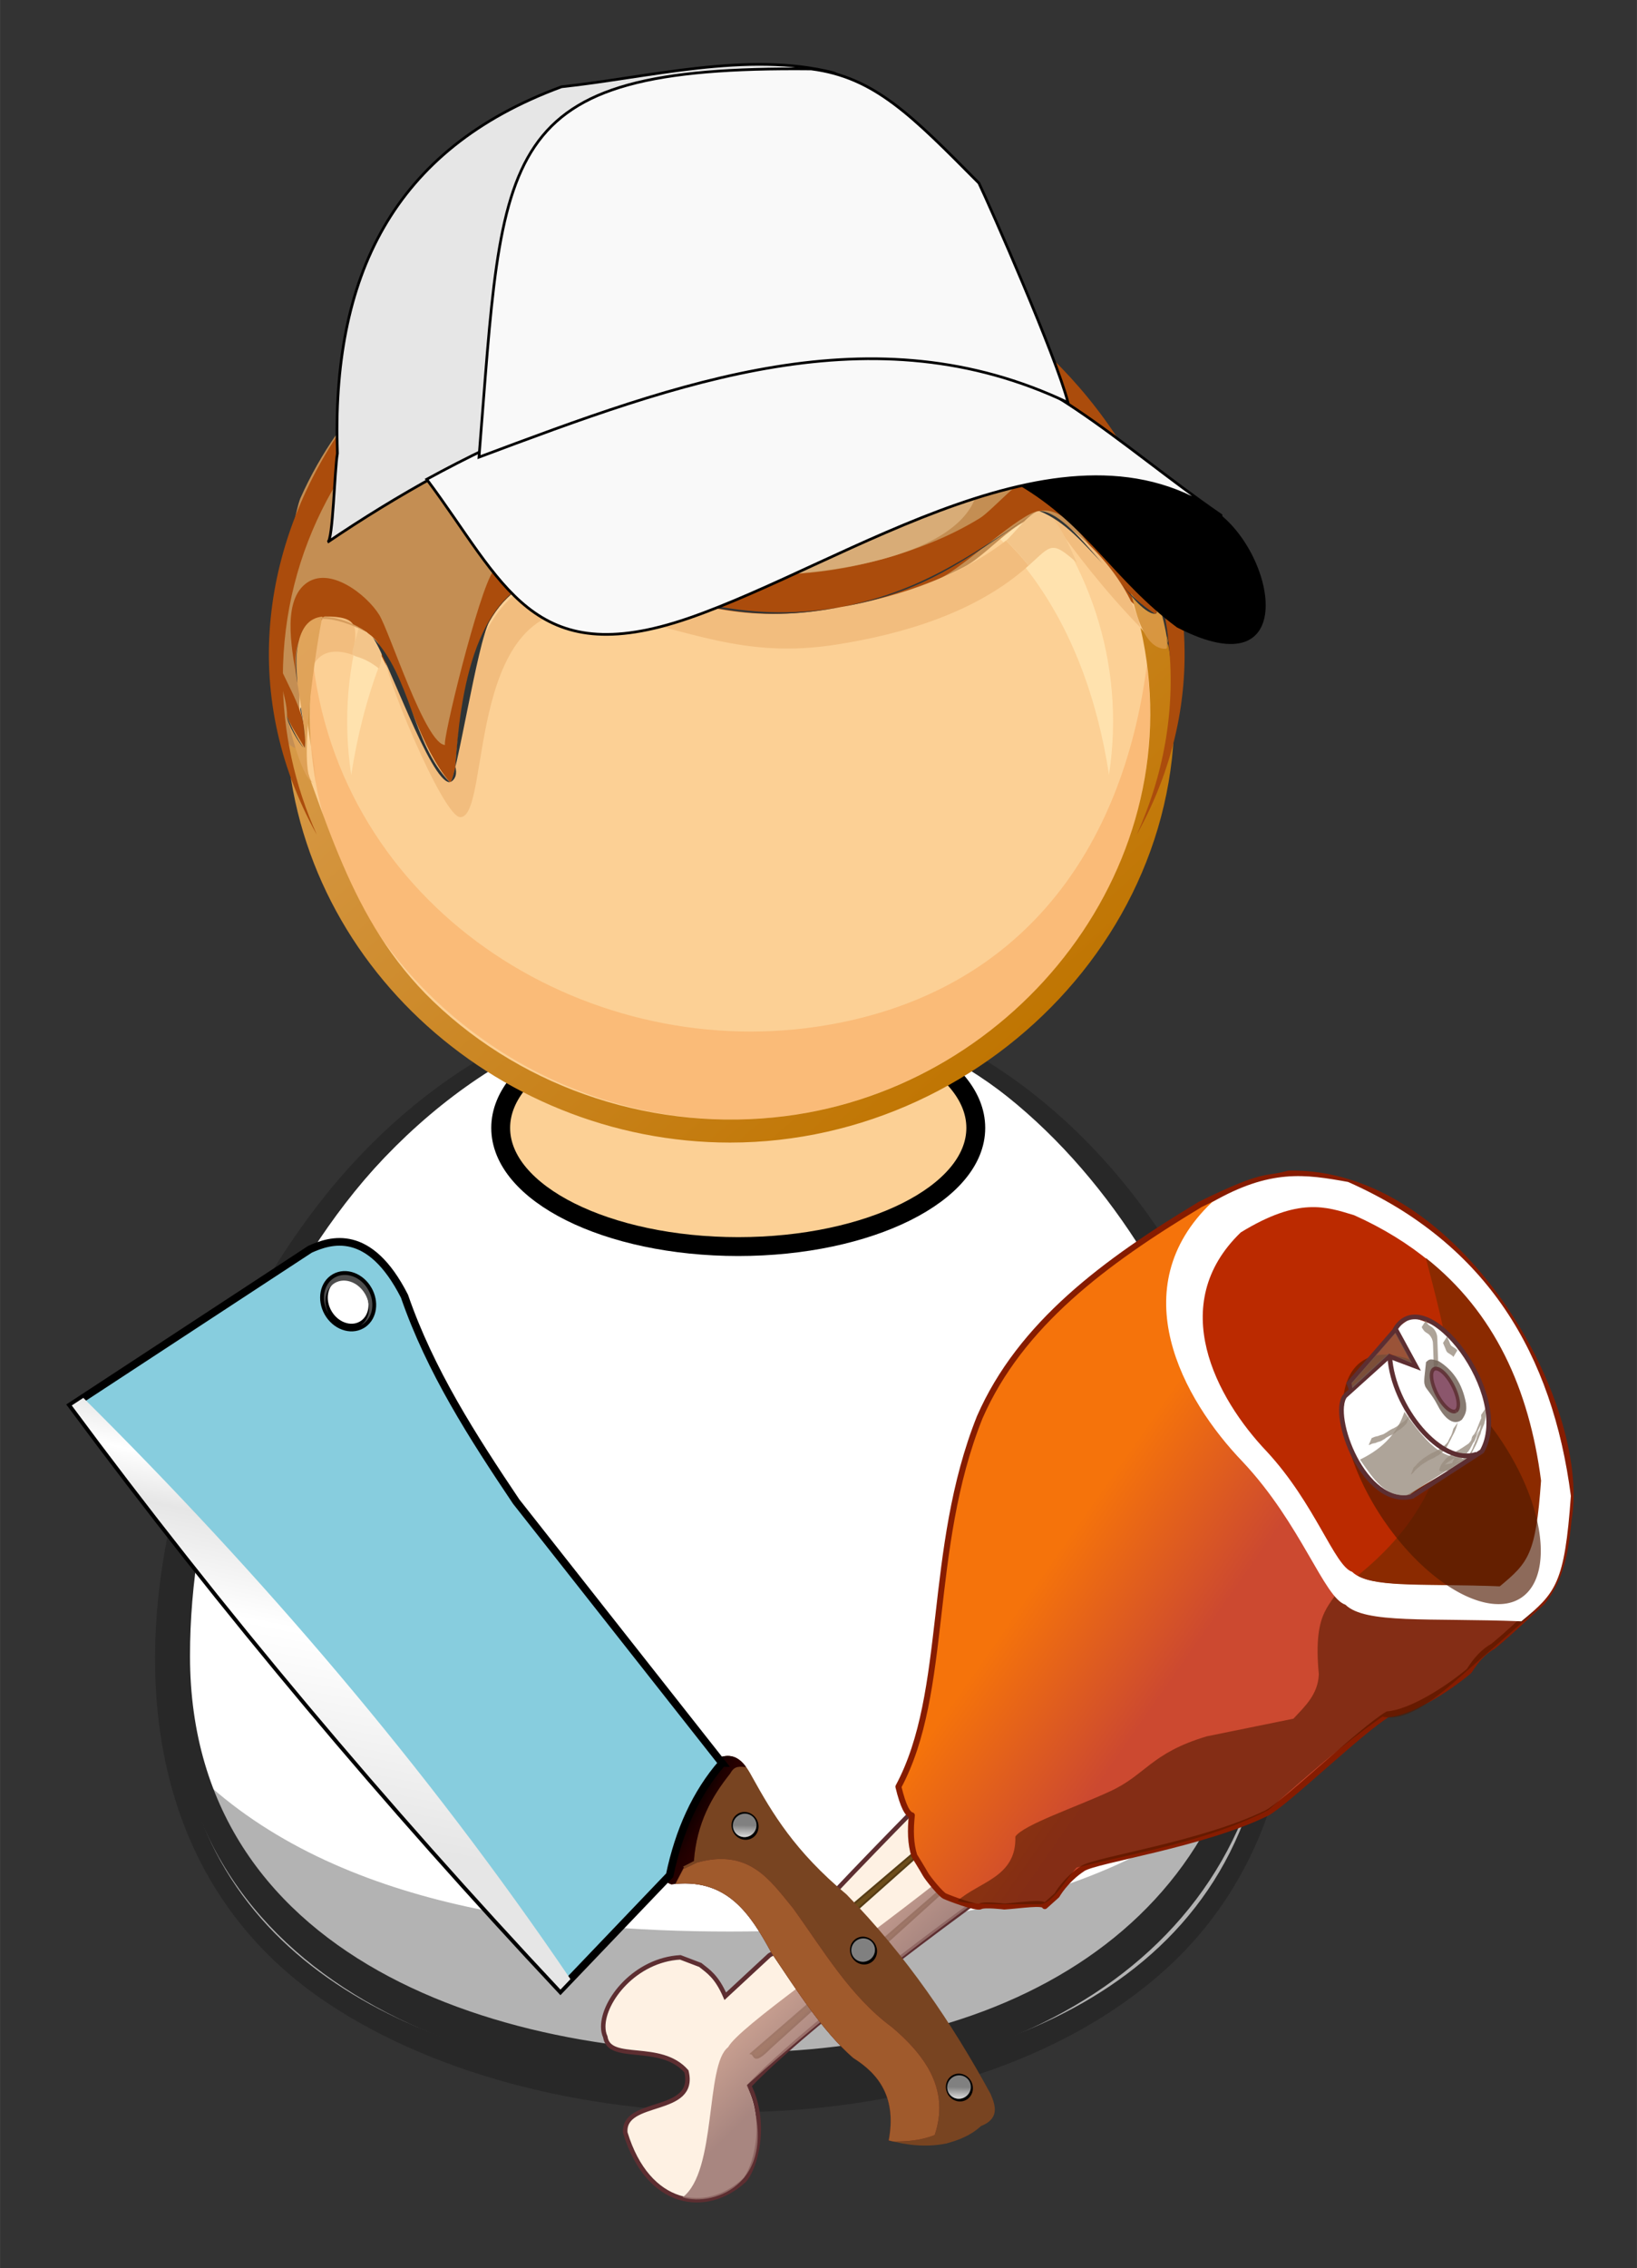
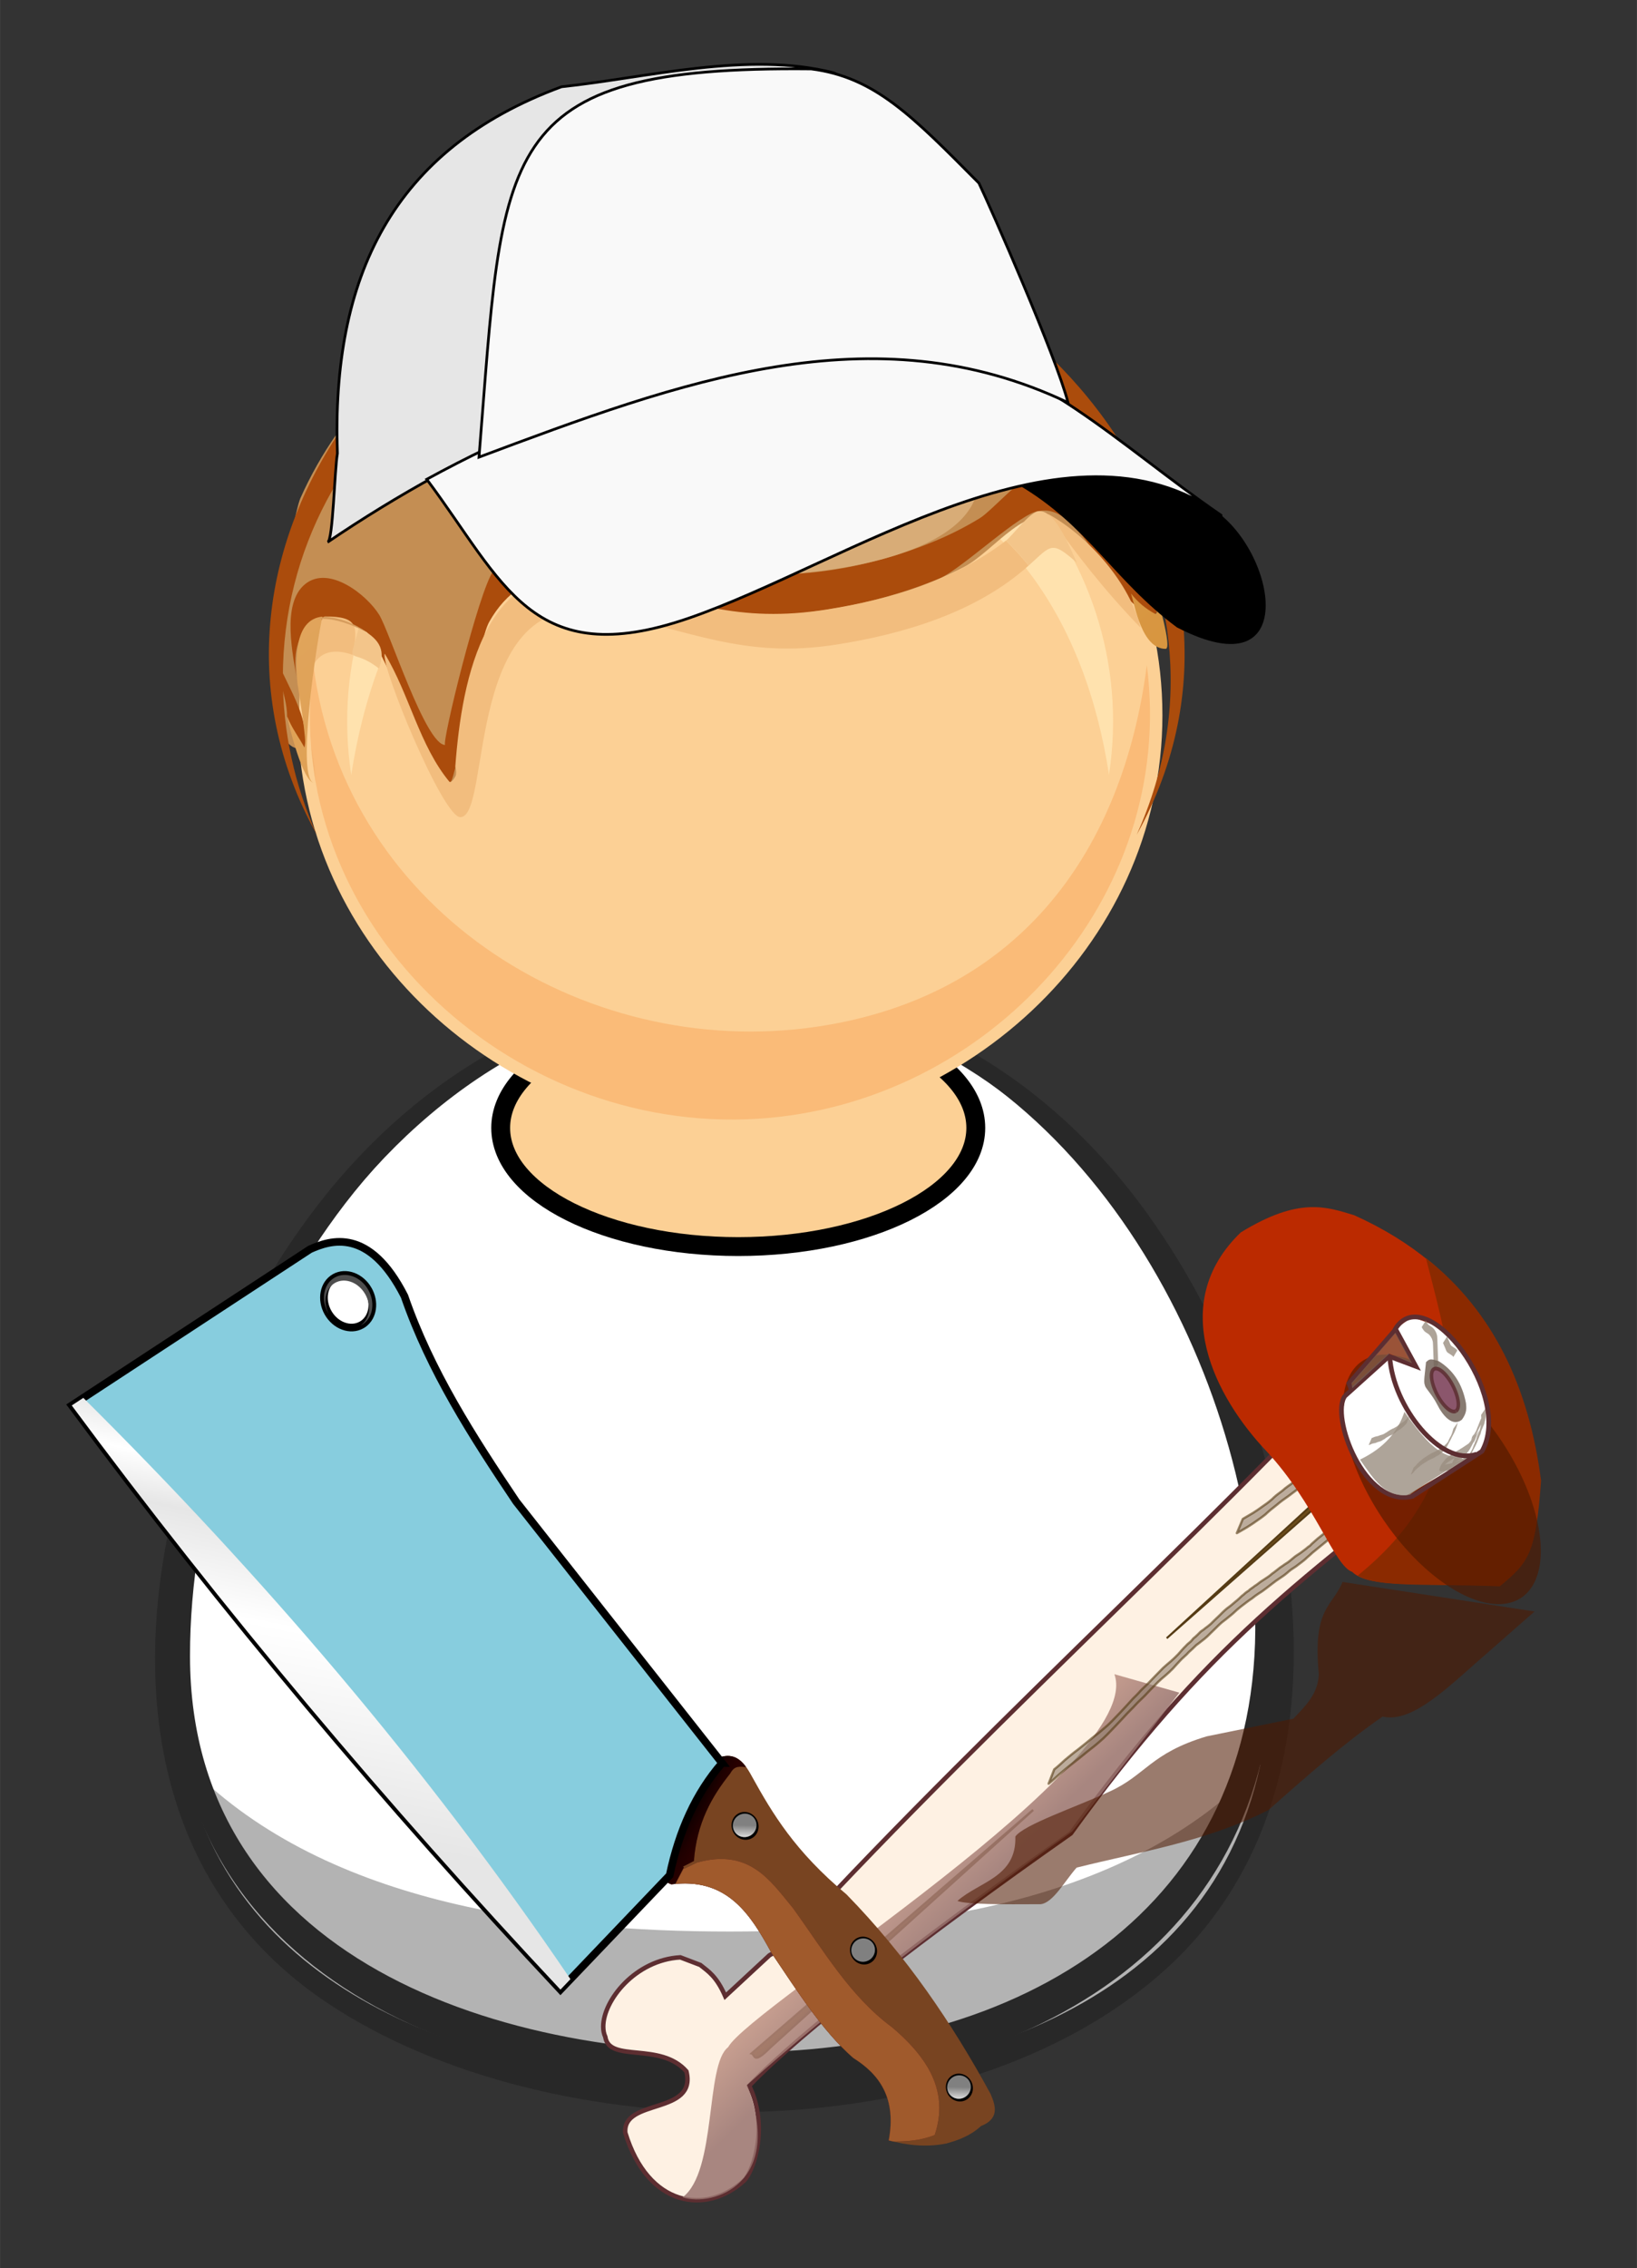
<svg xmlns="http://www.w3.org/2000/svg" xmlns:xlink="http://www.w3.org/1999/xlink" width="129.52mm" height="179.33mm" version="1.1" viewBox="0 0 458.92 635.43">
  <rect x="0" y="0" width="458.92" height="635.43" fill="#333333" stroke="none" />
  <defs>
    <linearGradient id="h" x1="-270.08" x2="-268.41" y1="460.09" y2="460.09" gradientTransform="matrix(201.1,227.43,227.43,-201.1,-50555,153920)" gradientUnits="userSpaceOnUse">
      <stop stop-color="#FFD8BF" offset="0" />
      <stop stop-color="#BF7400" offset=".539" />
      <stop offset="1" />
    </linearGradient>
    <linearGradient id="g" x1="-270.09" x2="-268.4" y1="460.1" y2="460.1" gradientTransform="matrix(201.1,227.43,227.43,-201.1,-50555,153920)" gradientUnits="userSpaceOnUse">
      <stop stop-color="#F3C192" offset="0" />
      <stop stop-color="#D49035" offset=".539" />
      <stop stop-color="#765735" offset="1" />
    </linearGradient>
    <linearGradient id="f" x1="1081.6" x2="1007.2" y1="334.89" y2="266.74" gradientUnits="userSpaceOnUse">
      <stop stop-color="#98726d" offset="0" />
      <stop stop-color="#d5a28c" offset="1" />
    </linearGradient>
    <linearGradient id="e" x1="386.71" x2="291.83" y1="604.5" y2="478.92" gradientTransform="translate(391.35,14.603)" gradientUnits="userSpaceOnUse">
      <stop stop-color="#cc4930" offset="0" />
      <stop stop-color="#f5730b" offset="1" />
    </linearGradient>
    <linearGradient id="a" x1="-767.81" x2="-774.72" y1="458.96" y2="454.55" gradientUnits="userSpaceOnUse" xlink:href="#c" />
    <linearGradient id="c">
      <stop stop-color="#fff" stop-opacity=".8" offset="0" />
      <stop stop-color="#fff" stop-opacity="0" offset="1" />
    </linearGradient>
    <radialGradient id="b" cx="-557.24" cy="684.09" r="23.182" gradientTransform="matrix(3.475 4.932 -.627 .442 1796.8 3114.7)" gradientUnits="userSpaceOnUse">
      <stop offset="0" />
      <stop stop-color="#2b0000" stop-opacity="0" offset="1" />
    </radialGradient>
    <linearGradient id="d" x1="-878.94" x2="-727.11" y1="821.12" y2="951.95" gradientTransform="translate(-292.86,194.29)" gradientUnits="userSpaceOnUse">
      <stop stop-color="#e6e6e6" offset="0" />
      <stop stop-color="#fff" offset=".125" />
      <stop stop-color="#e6e6e6" offset=".25" />
      <stop stop-color="#fff" offset=".5" />
      <stop stop-color="#e6e6e6" offset="1" />
    </linearGradient>
  </defs>
  <g transform="translate(-40.693 -44.841)">
    <g transform="matrix(4.293 0 0 4.293 -5085.6 -635.31)">
      <g transform="translate(282.3 181.83)">
        <path transform="matrix(.453 0 0 .453 999.38 -33.674)" d="m-8.75 263.17c0 45.938-44.044 62.126-83.516 61.114-43.836-1.126-82.184-23.902-76.4-72.264 4.978-41.648 37.762-89.402 84.358-86.64 47.516 2.814 75.558 54.864 75.558 97.79" fill="#fff" />
        <path transform="matrix(.453 0 0 .453 999.38 -33.674)" d="m-88.01 167.02c-45.336 0-75.902 47.8-79.278 88.666-3.9 47.282 37.326 66.856 78.942 66.856-37.754 0-78.34-16.924-76.442-60.542 1.818-41.78 34.532-74.728 76.748-74.728 40.208 0 71.12 29.5 74.434 69.33 3.802 45.754-33.596 65.94-74.678 65.94 40.186 0 79.44-18.68 77.662-64.026-1.636-41.788-30.726-91.496-77.388-91.496" fill="#fff" />
        <path transform="matrix(.453 0 0 .453 999.38 -33.674)" d="m-146.54 195.03c-25.348 31.744-39.262 89.712 0.402 116.18 32.26 21.52 91.224 21.96 120.86-4.856 31.268-28.296 18.122-82.32-4.734-111.62-31.412-40.256-84.782-39.366-116.53 0.296m-21.37 69.566c0-44.65 33.046-100.67 83.424-97.744 45.376 2.636 72.616 50.884 74.168 91.98 1.646 43.63-34.196 62.89-73.616 63.928-37.66 0.996-83.976-13.12-83.976-58.164" fill="#282828" />
        <path transform="matrix(.453 0 0 .453 999.38 -33.674)" d="m-88.138 300.92c-26.774 0-59.094-4.014-78.618-24.488 6.86 34.126 43.316 45.49 73.982 46.324 32.876 0.896 73.282-8.804 81.144-45.872-18.952 20.148-50.358 24.036-76.508 24.036" fill="#b3b3b3" />
        <path transform="matrix(.453 0 0 .453 999.38 -33.674)" d="m-88.01 166.15c42.562 0 70.616 43.026 75.084 81.346 5.168 44.314-25.76 68.4-67.51 70.664-37.476 2.026-85.5-11.688-85.5-56.956 0-41.454 28.508-91.786 73.924-94.936-45.49 3.078-74.742 52.352-76.416 93.964-1.908 47.352 43.712 64.216 84.108 63.176 41.912-1.078 77.856-22.838 74.376-68.742-3.116-41.06-32.382-88.516-78.066-88.516" fill="#282828" />
        <ellipse transform="matrix(.453 0 0 .453 999.38 -33.674)" cx="-86.902" cy="185.16" rx="34.245" ry="17.094" fill="#fcd095" stroke="#000" stroke-linejoin="round" stroke-width="2.719" />
        <path transform="matrix(.453 0 0 .453 999.38 -33.674)" d="m-25.752 125.71c0 33.638-29.408 59.89-62.32 59.89s-62.318-26.25-62.318-59.89c0-33.648 29.39-59.922 62.318-59.922 32.932 0 62.32 26.27 62.32 59.922" fill="#fcd095" />
        <path transform="matrix(.453 0 0 .453 999.38 -33.674)" d="m-129.87 103.22c14.21-16.636 38.996-20.75 59.366-15.128 22.334 6.164 33.676 24.218 37.052 46.194 4.964-32.678-22.32-61.014-54.622-61.014-32.338 0-59.57 28.358-54.618 61.042 1.686-10.952 5.542-22.544 12.822-31.094" fill="#ffe2ae" />
        <path transform="matrix(.453 0 0 .453 999.38 -33.674)" d="m-27.996 118.5c-3.458 26.606-18.06 46.952-45.858 51.806-34.02 5.946-69.704-15.82-74.292-51.798-5.012 36.918 28.054 67.59 64.05 65.334 33.266-2.084 60.426-31.592 56.1-65.342" fill="#fabb78" />
-         <path transform="matrix(.453 0 0 .453 999.38 -33.674)" d="m-148.22 118.65c-1.626 3.388-0.776 8.058-0.266 11.564-0.306-3.848-0.216-7.736 0.266-11.564m119.3-5.55c7.804 33.822-17.652 66.15-51.272 70.374-18.394 2.316-37.308-3.698-50.714-16.57-12.084-11.61-15.428-26.83-21.216-41.454 0 34.92 30.048 61.824 64.042 61.824 38.076 0 70.536-34.264 62.94-73.004 0.32 0.73 0.268 1.356-0.162 1.888-1.41-0.762-2.614-1.782-3.618-3.058m2.292-3.474c0.068 1.488 0.068 1.488 0 0m-0.062-1.038c0.068 1.116 0.068 1.116 0 0m-0.05-0.606c0.046 0.566 0.016 0.15 0 0" fill="url(#h)" />
        <path transform="matrix(.453 0 0 .453 999.38 -33.674)" d="m-43.73 74.462c10.638 10.816 16.534 20.25 17.158 36.274-0.032-0.948-12-11.242-13.824-12.728-4.482-3.656-9.65 4.152-14.026 6.388-11.062 5.658-27.876 9.972-40.064 5.94-6.514-2.152-14.074-6.518-21.13-4.374-4.084 1.244-6.696 4.808-8.314 8.576-1.644 3.822-1.882 19.154-4.364 20.774-0.944 0.61-8.952-17.556-10.018-19.174-12.982-19.656-12.666 14.688-11.12 14.298-8.346 2.078-1.826-33.21-0.592-35.98 5.862-13.162 16.54-23.318 29.45-29.494 23.352-11.172 57.814-9.986 76.844 9.5" fill="#c48e53" />
        <path transform="matrix(.453 0 0 .453 999.38 -33.674)" d="m-154.21 115.04c0.154 3.572 2.272 7.532 2.272 10.848-0.452-1.06 2.02 4.914 2.528 4.53 0.818-5.44-3.71-10.07-4.8-15.378m110.07-24.114c-1.442 0-6.354 5.422-7.848 6.348-4.37 2.704-9.23 4.59-14.172 5.96-13.096 3.63-23.504 2.21-36.462 0.072-7.518-1.236-14.05-5.742-19.562 1.586-2.124 2.822-7.554 25.106-6.964 25.106-2.822 0-8.008-16.32-9.512-18.746-1.778-2.876-7.21-7.182-10.642-4.454-3.548 2.816-1.744 10.4-1.18 14.07-1.502-7.986 3.398-11.248 10.038-7.104 2.602 2.492 9.646 21.89 12.038 21.594 0.822-0.19 3.94-20.18 5.622-23.146 2.332-4.126 6.072-6.768 10.886-6.768 8.244 0.282 15.376 6.136 23.528 6.136 10.35 0 20.958-1.566 30.542-5.604 3.196-1.348 11.852-9.676 14.346-9.676 6.532-1.27 10.82 14.808 16.682 14.808 0.918 0-0.604-8.762-0.708-9.346 0.826 1.526 0.838 2.854 0.042 3.986-6.206-2e-3 -9.708-14.822-16.674-14.822" fill="#ab4c0c" />
        <path transform="matrix(.453 0 0 .453 999.38 -33.674)" d="m-52.272 91.826c0 19.094-70.048 17.372-70.048 1.274 12.872 2.814 27.114 5.152 40.276 3.792 3.418-0.358 29.772-9.798 29.772-5.066" fill="#d8ac77" />
        <path transform="matrix(.453 0 0 .453 999.38 -33.674)" d="m-146.45 111.49c-1.056 0-1.672 6.406-1.77 7.156-0.18 0.382 0.07-0.178 0.07-0.144 1.164-2.256 3.548-2.25 5.66-1.482 0.77-4.136 0.83-5.53-3.96-5.53m98.144-10.932c-7.298 5.644-16.678 8.46-25.664 9.9-13.158 2.118-20.28-1.25-32.75-4.308-16.566-4.064-20.018 14.188-20.968 26.922 0.298 1.224 0.034 1.986-0.796 2.294-4.386-5.25-5.808-12.628-9.378-18.516-0.666 1.618 8.36 23.548 10.892 23.548 4.626 0 0.338-33.652 20.664-29.468 12.488 2.564 20.23 6.688 33.498 4.616 9.746-1.526 20.278-4.65 27.768-11.39-1.02-1.262-2.106-2.46-3.266-3.598m6.042-3.848c4.24 6.012 8.188 11.044 13.346 16.386-1.464-6.354-7.502-13.202-13.346-16.386" fill="#f2bd7e" />
        <path transform="matrix(.453 0 0 .453 999.38 -33.674)" d="m-141.59 113.1c-1.644 6.084-1.39 2.558 2.894 5.886 1.124-3.012-0.266-4.434-2.894-5.886m98.106-16.794c-1.316 0-3.846 3.506-4.816 4.256 1.16 1.138 2.246 2.336 3.262 3.6 3.294-2.96 3.26-3.678 6.966-0.402-0.85-1.724-2.936-7.454-5.412-7.454" fill="#f3c58a" />
        <path transform="matrix(.453 0 0 .453 999.38 -33.674)" d="m-148.48 130.21c0.216 1.724 0.43 3.448 0.648 5.17-0.08-1.736-0.298-3.46-0.648-5.17" fill="#f1b26f" />
        <path transform="matrix(.453 0 0 .453 999.38 -33.674)" d="m-146.84 111.51c-4.256 0.388-3.832 6.742-3.61 9.59-6e-3 -0.04 1.514 9.01 1.042 9.32-0.79-1.466-1.854-2.86-2.522-4.504 0.25 1.138 2.226 9.584 3.996 9.584-2.932 0 0.488-21.668 1.094-23.99m120.11-3.532c0.066 0.92 0.118 1.834 0.156 2.754 0.038 0.238-0.042 0.362-0.232 0.376-1.356-0.724-2.518-1.698-3.48-2.928 0.56 1.698 1.552 7.972 4.99 7.972 1.024 2e-3 -1.288-7.7-1.434-8.174" fill="url(#g)" />
        <path transform="matrix(.453 0 0 .453 999.38 -33.674)" d="m-128.21 135.24c-0.08 0.086-0.17 0.132-0.276 0.132 0.092-0.046 0.184-0.094 0.276-0.132m-21.39-4.882c0.05 0.028 0.098 0.054 0.148 0.08-0.05-0.026-0.098-0.052-0.148-0.08m-1.338-2.248c0.132 0.25 0.264 0.506 0.394 0.756-0.132-0.25-0.264-0.506-0.394-0.756m-0.382-0.782c0.214 0.432 0.214 0.432 0 0m-0.372-0.83c0.28 0.626 0.28 0.626 0 0m-0.244-0.598c0 0.026 0.392 0.992 0 0m5.486-14.406c-0.734 0.236-1.462 0.474-2.198 0.71 3.216-1.506 9.024 2.084 8.196 1.566-1.808-1.296-3.808-2.058-5.998-2.276m119.79-0.426c-0.05 0.012-0.1 0.032-0.148 0.046 0.048-0.014 0.098-0.034 0.148-0.046m0.022-1.64c0.014 0.264 0.014 0.264 0 0m-0.074-1.176c0.028 0.448 0.028 0.448 0 0m-84.82-2.802c3.348 0.236 6.584 0.972 9.706 2.216-3.118-1.112-6.368-2.124-9.706-2.216m-0.374 0c-0.478 0-0.478 0 0 0m77.388-1.744c0.844 0.902 1.694 1.802 2.54 2.704-0.846-0.902-1.69-1.802-2.54-2.704m6.306-5.392c0.724 3.084 1.208 6.202 1.454 9.36-0.146-1.83-0.752-7.526-1.454-9.36m-15.278-2.008c-0.626 0.178-0.626 0.178 0 0" fill="#d69c5d" />
-         <path transform="matrix(.453 0 0 .453 999.38 -33.674)" d="m-149.41 130.42c-0.056 0.02-0.056 0.02 0 0m-2.528-4.53c0 1.044 1.806 3.972 2.338 4.464-0.962-1.388-1.744-2.872-2.338-4.464m1.91-0.968c0-1.988 0.832 5.34 0.618 5.498 0.04-1.854-0.168-3.69-0.618-5.498m10.404-10.464c2.084 2.696 8.33 20.91 11.138 20.91-5.462-5.612-5.558-15.182-11.138-20.91m-0.826-0.692m-8.196-1.564c-2.266 1.808-2.232 6.446-1.806 8.9-0.204-2.58-0.576-6.98 1.806-8.9m122.07-1.468c-0.112 0.434-0.112 0.434 0 0m-5.402-4.328c0.928 1.144 3.552 4.704 5.17 4.704-1.99-1.258-3.714-2.828-5.17-4.704m-80.288-0.96c-4.67 0.11-8.268 2.774-10.528 6.768-1.682 2.964-4.798 22.956-5.622 23.146 0.75-0.394 0.99-1.158 0.724-2.288 0.67-9.504 2.522-27.324 15.426-27.626m0.36 0c0.762-8e-3 1.522 0.046 2.278 0.15-0.76-0.052-1.518-0.104-2.278-0.15m67.946-9.012c-8.74 5.828-14.868 10.874-25.732 13.22-14.874 3.216-23.592-0.486-37.614-3.644 12.528 2.83 19.952 6.578 33.204 4.466 12.708-2.018 20.014-7.294 30.142-14.042m0.472-0.132c-2e-3 0-2e-3 0 0 0 3.788 1.506 6.506 4.876 9.298 7.75-1.796-1.848-6.116-7.75-9.298-7.75" fill="#2e3436" />
        <path transform="matrix(.453 0 0 .453 999.38 -33.674)" d="m-152.55 120.31c0-37.412 36.838-62.55 72.022-58.496 38.386 4.426 68.058 43.518 51.064 81.124 23.134-41.612-15.688-88.47-59.258-88.47-43.574 0-81.984 47.004-58.922 88.476-3.208-7.098-4.906-14.838-4.906-22.634" fill="#ab4c0c" />
      </g>
      <g transform="translate(119.57 22.143)">
        <g transform="matrix(.176 0 0 .176 1093.2 125.69)">
          <path d="m330.64 292.84c-23.4-17.33-32.99-37.76-58.77-52.82 38.87-7.44 46.12-5.46 70.52 8.04 24.54 13.58 35.86 69.33-11.75 44.78z" fill-rule="evenodd" />
          <path d="m289.68 209.96c-74.13-35.59-161.21-13.02-233.61 26.48-14.134 7.72-27.711 16.08-40.522 24.77 1.934-0.46 2.528-26.93 3.584-32.84-2.2-65.33 20.302-112.81 83.168-135.97 32.04-3.4 69.18-13.299 100.94-5.188 22.4 10.487 27.45 16.708 52.34 41.748 4.34 9.11 33.14 80.9 34.1 81z" fill="#e6e6e6" fill-rule="evenodd" stroke="#000" />
          <path d="m346.98 251.25c-37.38-25.68-70.49-59.09-109.56-62.06-57.43-3.93-125.3 15.95-185.14 48.74 28.558 38.17 38.991 71.52 97.15 51.51 58.97-20.3 140.59-79.42 197.55-38.19z" fill="#f9f9f9" fill-rule="evenodd" stroke="#000" />
          <path d="m290.23 209.5c-72.33-34.44-144.03-7.7-218.56 20.22 9.23-114.09 4.789-145.16 123.29-143.93 23.54 3.032 37.32 17.28 62.2 42.32 4.35 9.12 28.51 63.9 33.07 81.39z" fill="#f9f9f9" fill-rule="evenodd" stroke="#000" />
          <g transform="matrix(.014 .395 .395 -.014 98.9 348.36)">
            <g transform="translate(400)">
              <path d="m773.09 6.188c-24.513 0.796-61.511 32.202-62.438 74.625l7.812 18.5c6.429 7.464 11.234 14.911 30.156 22.375l-36.969 42.844c-4.821 8.693-6.869 24.78-7.812 43.812-3.562-18.333-7.125-24.499-10.688-19.469-200.74 198.71-405.87 447.23-546.02 576-4.862 1.826-11.935 10.277-15.108 13.716-15.573 16.877-1.873 47 30.594 67.281s71.396 23.033 86.969 6.156c0.931-1.009 1.776-2.057 2.5-3.156l0.062 0.031c124.46-176.36 186.06-265.69 355.33-397.59 92.63-142.41 177.51-260.19 225.86-310.16 37.72 16.79 78.77 2.03 88.58-7.77 31.55-37.023 21.5-91.313-48.66-110-32.47-1.62-14.15 67.997-55.5 59.37-28.84-23.526-10.4-72.172-35.03-74.969-2.85-1.192-6.123-1.707-9.625-1.594z" fill="#fef1e3" stroke="#5d2e31" stroke-width="4.2" />
              <path d="m135.32 775.89c15.328 4.467 28.776 13.734 38.941 23.364l-11.682-28.232c86.902 8.892 104.26 63.032 87.617 81.775" fill="none" stroke="#000" stroke-linecap="round" stroke-linejoin="round" stroke-width="4.4" />
              <path d="m160.63 769.08 34.073-42.835c73.539-10.292 105.96 49.93 100.27 59.385" fill="none" stroke="#000" stroke-linecap="round" stroke-linejoin="round" stroke-width="3.2" />
            </g>
            <path d="m538.33 801.67c2.088 1.389 4.216 2.703 6.39 3.953 0.288 0.131 0.584 0.244 0.864 0.392 1.127 0.598 0.444 0.375 1.525 0.874 0.819 0.379 1.522 0.519 2.314 0.991 1.723 1.083 3.651 1.729 5.464 2.615 1.238 0.86 2.413 1.877 3.797 2.492 1.38 0.596 2.708 1.109 4.212 1.324 1.702 8e-3 3.29 0.603 4.955 0.876 1.724 0.135 3.527 0.488 5.226 0.076 0.801-0.163 1.506-0.318 2.222-0.71l-11.404 8.915c-0.799 0.173-1.599 0.357-2.415 0.431-1.835 0.016-3.677-0.094-5.484-0.43-1.647-0.346-3.277-0.725-4.958-0.879-1.562-0.363-3.01-0.99-4.462-1.663-1.288-0.75-2.465-1.673-3.736-2.452-1.878-0.808-3.678-1.736-5.496-2.669-1.63-0.687-3.217-1.419-4.73-2.347-2.156-1.33-4.297-2.68-6.462-3.993l12.178-7.798z" fill="#918070" opacity=".613" stroke="#563c15" stroke-linecap="round" stroke-linejoin="round" stroke-width="2.2" />
            <path d="m619.86 848.16c2.665-0.523 5.178-1.5 7.844-2.021 1.819-0.572 3.555-1.372 5.239-2.262 3.349-1.363-1.748 0.681 1.712-0.605 0.294-0.109 1.134-0.538 0.862-0.381-3.858 2.228-7.747 4.401-11.623 6.597-0.259 0.147 0.513-0.301 0.771-0.449 4.388-2.506 8.778-5.009 13.167-7.513 1.624-1.052 3.538-1.541 5.202-2.487 4.86-2.24 1.47-0.706-10.909 6.318-0.226 0.128 0.438-0.278 0.657-0.416 0.623-0.392 1.177-0.842 1.765-1.285 1.498-0.956 2.973-1.95 4.464-2.917 1.481-0.859 2.835-1.896 4.212-2.905 1.303-0.648 2.297-1.576 3.265-2.628 1.029-0.912 2.115-1.761 3.092-2.73 0.988-0.919 1.997-1.831 2.906-2.83 0.766-1.175 1.702-2.223 2.407-3.436 0.858-1.172 1.313-2.566 1.853-3.901 0.657-1.355 1.105-2.791 1.678-4.179 0.475-1.446 1.036-2.867 1.473-4.325 0.246-0.997 0.647-1.937 1.158-2.824l13.23-5.89c-0.476 0.823-1.037 1.548-1.34 2.466-0.327 1.562-1.017 2.958-1.378 4.506-0.181 0.446-0.439 0.861-0.602 1.314-0.339 0.947-0.426 1.992-1.111 2.798-0.438 1.457-1.075 2.857-1.687 4.241-0.872 1.088-1.406 2.424-2.411 3.428-0.661 1.31-1.814 2.098-2.754 3.186-1.106 0.822-2.006 1.895-3.082 2.755-0.738 0.449-0.928 0.839-1.446 1.498-0.537 0.684-0.467 0.403-1.159 0.873-0.209 0.142-0.393 0.318-0.589 0.478-1.575 0.723-2.686 2.112-4.27 2.839-1.462 1.013-3.006 1.878-4.4 2.977-0.772 0.348-1.137 0.754-1.782 1.265-4.345 3.437-9.528 5.888-14.534 8.337-1.78 0.734-3.492 1.609-5.192 2.511 3.867-2.239 7.731-4.482 11.601-6.716 0.259-0.15-0.51 0.313-0.77 0.462-4.4 2.511-8.784 5.053-13.211 7.517-0.788 0.439-1.771 0.547-2.529 1.064-1.757 0.767-3.47 1.633-5.388 1.95-2.636 0.637-5.212 1.506-7.85 2.142l11.457-8.821z" fill="#918070" opacity=".613" stroke="#563c15" stroke-linecap="round" stroke-linejoin="round" stroke-width="2.2" />
            <path transform="matrix(1.196 .49 -.49 1.196 983.49 -219.9)" d="m53.543 859.62a28.232 13.629 0 0 1-28.091 13.629 28.232 13.629 0 0 1-28.371-13.493 28.232 13.629 0 0 1 27.808-13.764 28.232 13.629 0 0 1 28.649 13.356" fill="#b78d77" />
            <path transform="matrix(.925 .379 -.379 .925 895.2 15.581)" d="m53.543 859.62a28.232 13.629 0 0 1-28.091 13.629 28.232 13.629 0 0 1-28.371-13.493 28.232 13.629 0 0 1 27.808-13.764 28.232 13.629 0 0 1 28.649 13.356" fill="#fef1e3" stroke="#000" stroke-linecap="round" stroke-linejoin="round" stroke-width="3.2" />
            <path d="m1197.7 162.7-213.51 254 218.91-272.14c1.144 3.569 11.334 0.446-5.45 18.133z" fill="#6d4d1a" stroke="#563c15" stroke-width="2.125" />
            <path d="m1335.7 74.961c-23.239 33.268-123.44 25.437-139.21 47.702-37.353 22.103-252.5 401.54-336.84 374.8l19.47 60.358 126.56-105.14c81.601-123.66 158.19-231.3 226.83-313.47 93.026 31.923 113.66-35.351 103.19-64.252z" fill="url(#f)" opacity=".844" />
-             <path d="m1072.5 237.56-181.03 228.76 195.83-236.93c-5.355-4.361-10.378-3.201-14.79 8.168z" fill="#6d4d1a" stroke="#563c15" stroke-width="1.86" />
            <path d="m638.12 769.45 189.55-221.72-194.71 237.8c-1.861-5.103 3.841-11.363 5.162-16.088z" fill="#6d4d1a" stroke="#563c15" stroke-width="1.86" />
            <path d="m634.4 803.19c2.937-0.949 5.897-1.836 8.806-2.871 2.002-0.712 4.194-1.175 6.03-2.272 1.433-0.609 2.683-1.409 4.22-1.752 4.044-2.241 11.493-6.373-11.218 6.396-0.2 0.113 0.376-0.265 0.562-0.4 0.572-0.413 1.164-0.776 1.73-1.198 29.739-17.124 5.815-3.341 1.228-0.727-0.222 0.127 0.437-0.268 0.645-0.417 0.783-0.563 1.469-1.231 2.151-1.908 1.108-1.3 2.408-2.455 3.288-3.929 0.48-1.446 1.091-2.812 1.804-4.154 0.093-0.22 0.186-0.441 0.278-0.661l13.104-6.146c-0.071 0.263-0.142 0.526-0.213 0.789-0.553 1.424-1.589 2.609-1.811 4.167-0.626 1.755-1.849 3.03-3.152 4.329-5.903 7.578-30.633 17.236-3.834 3.374-0.798 0.48-0.423 0.201-1.123 0.839-0.192 0.13-0.429 0.182-0.627 0.303-4.651 2.848-8.973 6.648-14.256 8.201-1.39 0.572-2.697 1.328-4.088 1.906-2.006 0.73-4.001 1.477-6.053 2.073-2.958 0.94-5.917 1.895-8.81 3.02l11.339-8.962z" fill="#918070" opacity=".613" stroke="#563c15" stroke-linecap="round" stroke-linejoin="round" stroke-width="2.2" />
            <path d="m660.5 734.67c-0.999 2.694-2.077 5.369-3.257 7.991-0.809 1.849-1.856 3.565-2.922 5.272-0.826 1.446-1.905 2.715-2.894 4.047-0.838 1.32-1.918 2.457-2.738 3.785-0.952 1.281-1.502 2.792-2.279 4.176-0.998 1.746-2.19 3.403-3.527 4.907-1.191 1.017-2.102 2.298-3.159 3.441-0.815 1.144-1.612 2.298-2.448 3.429-0.969 0.995-1.605 2.24-2.474 3.315-0.863 1.113-1.807 2.175-2.837 3.138-1.268 0.679-1.935 1.869-2.657 3.053-0.266 0.546-1.724 1.713-0.58 1.907 1.589 0.235 3.201 0.227 4.803 0.235 1.78 0.017 3.607 0.177 5.165-0.811-3.953 2.245-7.891 4.514-11.858 6.734-0.181 0.101 0.353-0.225 0.495-0.376 0.753-0.797 1.113-1.933 1.492-2.932 0.561-1.558 1.553-2.89 2.326-4.339 0.649-1.399 1.65-2.604 2.593-3.816 0.849-1.16 1.789-2.264 2.829-3.256 1.083-1.136 2.28-2.122 3.559-3.03 1.058-0.981 2.371-1.598 3.498-2.487 1.272-0.944 2.627-1.767 3.842-2.785 1.153-0.849 2.057-1.974 3.253-2.762 0.972-0.942 2.12-1.735 2.996-2.774 1.009-1.006 1.769-2.195 2.605-3.335 1.021-1.188 1.895-2.472 2.785-3.755 0.541-0.803 1.13-1.553 1.617-2.392 0 0 13.273-5.794 13.273-5.794-0.606 0.758-0.86 1.724-1.643 2.352-0.802 1.388-1.733 2.663-2.718 3.918-0.979 1.067-1.592 2.341-2.558 3.411-1.252 1.23 0.298-0.366-0.88 1.11-0.593 0.743-1.659 0.925-2.022 1.898-1.189 1.033 0.139-0.034-1.171 0.763-0.817 0.497-1.371 1.387-2.095 1.996-1.296 0.912-2.431 2.03-3.816 2.824-1.196 0.782-2.237 1.767-3.548 2.379-1.11 1.118-2.639 1.704-3.577 3-1.085 0.908-2.013 1.898-2.951 2.946-0.81 1.281-1.805 2.398-2.724 3.586-0.609 1.551-1.635 2.825-2.332 4.316-0.409 0.811-0.585 1.657-0.955 2.484-2.48 5.534-4.516 4.43-13.691 9.07-1.81 0.402-3.636 0.384-5.485 0.33-1.781-0.04-3.656-2e-3 -5.285-0.819-1.426-1.161-1.675-2.542-0.546-4.059 0.991-1.07 1.327-2.57 2.474-3.498 1.287-0.591 1.999-1.756 3.024-2.682 0.785-1.17 1.751-2.198 2.412-3.458 1.045-0.907 1.83-2.151 2.484-3.357 0.937-1.287 2.099-2.416 3.12-3.637 1.553-1.179 2.566-2.899 3.689-4.472 0.762-1.431 1.519-2.848 2.196-4.324 0.979-1.201 1.652-2.64 2.779-3.744 0.832-1.444 1.97-2.638 2.936-3.983 0.951-1.759 2.2-3.332 3.024-5.164 1.185-2.551 2.316-5.128 3.293-7.768l13.061-6.204z" fill="#918070" opacity=".613" stroke="#563c15" stroke-linecap="round" stroke-linejoin="round" stroke-width="2.2" />
            <path d="m731.46 617.04c-1.688 3.455-3.608 6.792-5.439 10.173-1.775 3.161-3.708 6.238-5.711 9.26-1.697 2.647-3.378 5.296-5.291 7.793-3.157 3.596-6.04 7.391-8.809 11.292-2.772 3.456-5.19 7.14-7.594 10.852-2.236 3.108-4.315 6.326-6.561 9.427-1.84 2.451-3.773 4.829-5.672 7.234-1.414 2.047-3.197 3.787-4.802 5.674-1.503 1.857-3.327 3.394-5.133 4.94-1.557 1.401-3.219 2.68-4.771 4.086-1.546 1.309-3.17 2.532-4.595 3.974-1.474 1.411-2.946 2.837-4.506 4.154-1.589 1.264-3.203 2.458-4.572 3.966-1.313 1.417-2.767 2.69-4.244 3.93-0.719 0.77-1.622 1.302-2.465 1.917l-13.49 5.255c0.898-0.508 1.717-1.122 2.581-1.681 1.334-1.39 2.99-2.421 4.287-3.861 2.17-2.168-0.926 0.98 1.295-1.476 0.718-0.794 1.556-1.34 2.402-1.97 0.286-0.213 0.546-0.458 0.819-0.687 1.592-1.271 3.059-2.662 4.566-4.027 0.517-0.51 0.94-1.113 1.472-1.607 0.944-0.878 2.113-1.565 3.043-2.474 1.671-1.277 3.17-2.783 4.83-4.08 1.77-1.553 3.623-2.999 5.257-4.698 1.478-2.009 3.362-3.639 4.826-5.66 1.828-2.469 3.883-4.771 5.721-7.235 2.33-3.047 4.363-6.297 6.65-9.376 2.479-3.704 4.735-7.542 7.659-10.935 1.914-2.691 3.722-5.494 5.859-8.018 0.484-0.572 1.025-1.094 1.51-1.665 0.444-0.522 0.85-1.075 1.274-1.612 1.969-2.44 3.683-5.042 5.335-7.705 2.068-2.962 3.933-6.064 5.812-9.147 1.792-3.309 3.606-6.599 5.367-9.922l13.088-6.088z" fill="#918070" opacity=".613" stroke="#563c15" stroke-linecap="round" stroke-linejoin="round" stroke-width="2.2" />
            <path d="m960.09 432.13c-2.615 3.589-5.534 6.931-8.403 10.314-3.223 4.101-6.492 8.174-9.511 12.429-3.45 4.884-7.093 9.627-10.71 14.387-2.923 3.969-5.733 7.999-8.884 11.794-4.126 5.36-8.974 10.078-13.648 14.946-4.171 4.185-8.265 8.445-12.495 12.57-2.386 2.394-4.535 5-6.987 7.329-2.507 2.368-4.696 5.04-7.027 7.577-2.223 2.543-4.741 4.796-7.035 7.27-2.228 2.413-4.523 4.763-6.774 7.156-2.183 2.365-4.149 4.915-6.127 7.451-1.982 2.466-4.038 4.877-6.224 7.164-2.577 2.564-5.287 5-7.776 7.651-1.881 1.888-3.436 4.059-5.249 6.006-1.656 1.466-2.981 3.224-4.415 4.895-1.167 1.406-2.453 2.705-3.656 4.077-1.104 1.683-2.274 3.319-3.482 4.93-1.426 2.038-2.866 4.064-4.529 5.917-1.869 1.94-3.619 3.987-5.439 5.972-2.324 2.635-4.816 5.104-6.995 7.865-1.942 2.775-3.912 5.514-6.009 8.173-1.6 2.247-3.453 4.291-5.239 6.387-1.226 1.66-2.579 3.228-3.73 4.942-1.083 1.622-2.26 3.169-3.366 4.777-1.127 1.546-2.112 3.174-3.111 4.802-1.672 2.14-3.15 4.42-4.575 6.729-1.409 2.622-3.092 5.073-4.83 7.484-1.364 2.006-2.798 3.96-4.228 5.919-1.422 1.833-2.612 3.827-3.854 5.783-1.089 1.838-2.276 3.612-3.428 5.411-1.147 1.677-2.456 3.232-3.705 4.832-1.521 1.965-2.644 4.184-4.001 6.257-1.446 2.048-2.843 4.125-4.323 6.149-1.079 1.63-2.319 3.09-3.617 4.544-1.367 1.81-2.898 3.487-4.352 5.226-2.902 3.746-5.751 7.532-8.596 11.321-2.663 3.457-5.265 6.959-7.935 10.41-1.474 1.827-3.056 3.555-4.694 5.232-1.288 1.084-2.431 2.32-3.648 3.478-1.373 1.567-2.799 3.087-4.18 4.648-1.291 1.562-2.661 3.057-3.964 4.608-1.582 1.92-3.139 3.86-4.651 5.836-1.361 1.371-2.275 3.093-3.601 4.485-1.118 0.916-1.877 2.168-2.955 3.115-1.556 1.287-2.905 2.777-4.222 4.303-1.645 1.846-3.047 3.89-4.586 5.822-1.261 1.414-2.394 2.933-3.539 4.439-0.882 1.143-1.926 2.141-2.873 3.225-0.927 1.236-1.701 2.576-2.574 3.848l-0.333 0.532-13.32 5.727c0.136-0.147 0.273-0.294 0.409-0.441 0.799-1.313 1.642-2.617 2.553-3.853 0.688-1.363 1.923-2.197 2.813-3.415 1.361-1.344 2.281-3.057 3.583-4.464 1.738-1.774 3.009-3.945 4.598-5.848 1.368-1.437 2.481-3.191 4.099-4.358 1.396-1.468-0.436 0.373 1.05-0.86 0.764-0.634 0.953-1.777 1.954-2.185 0.723-0.805 0.332-0.431 1.175-1.123 0.962-0.997 1.355-2.459 2.515-3.305 1.626-1.859 2.963-3.969 4.659-5.773 1.139-1.702 2.656-3.102 3.957-4.679 1.27-1.643 2.8-3.058 4.086-4.691 1.069-1.319 2.405-2.427 3.626-3.601 1.825-1.495 3.27-3.37 4.904-5.064 2.741-3.459 5.428-6.955 8.106-10.462 2.856-3.704 5.597-7.498 8.375-11.262 1.36-1.788 2.907-3.424 4.287-5.186 0.787-1.136 1.867-1.828 2.586-2.896 0.181-0.268 0.287-0.58 0.458-0.854 0.179-0.285 0.394-0.545 0.59-0.817 1.652-1.886 2.91-4.065 4.402-6.066 1.445-2.02 2.526-4.238 3.944-6.272 1.132-1.691 2.55-3.164 3.71-4.83 1.314-1.625 2.399-3.58 3.442-5.393 1.409-1.853 2.373-4.021 3.877-5.798 1.359-2.022 2.967-3.877 4.198-5.984 1.895-2.26 3.512-4.772 4.968-7.334 1.299-2.37 2.796-4.646 4.404-6.812 0.637-0.741 0.96-1.482 1.442-2.32 0.75-1.302 0.287-0.317 1.148-1.554 0.205-0.294 0.367-0.616 0.55-0.924 0.594-0.814 1.093-1.679 1.667-2.503 0.358-0.515 0.888-0.895 1.245-1.41 0.184-0.266 0.276-0.585 0.414-0.878 1.26-1.548-0.2 0.317 1.033-1.516 0.83-1.235 2.027-2.2 2.721-3.542 1.786-2.106 3.716-4.095 5.297-6.363 2.142-2.645 4.221-5.312 6.081-8.167 2.083-2.835 4.506-5.351 6.886-7.929 1.743-2.062 3.629-3.994 5.399-6.034 1.778-1.679 3.115-3.689 4.582-5.63 0.993-1.775 2.557-3.177 3.436-5.035 1.025-1.532 2.412-2.761 3.642-4.126 2.551-3.233-1.325 1.623 1.403-1.604 0.975-1.154 1.688-2.539 3-3.381 0.551-0.593 1.185-1.109 1.713-1.722 1.215-1.409 2.171-3.073 3.613-4.293 2.397-2.762 5.171-5.165 7.783-7.71 2.2-2.236 4.234-4.611 6.249-7.016 2.017-2.532 3.945-5.132 6.079-7.569 2.26-2.383 4.513-4.771 6.788-7.135 2.27-2.529 4.783-4.795 7.065-7.309 2.399-2.474 4.522-5.188 6.941-7.645 2.534-2.286 4.782-4.823 7.085-7.34 4.34-4.121 8.533-8.386 12.764-12.618 4.604-4.835 9.474-9.443 13.513-14.782 3.151-3.791 6.077-7.722 8.912-11.752 3.706-4.707 7.298-9.509 10.824-14.354 2.91-4.316 6.17-8.369 9.327-12.504 2.824-3.309 5.738-6.548 8.24-10.112l13.242-5.743z" fill="#918070" opacity=".613" stroke="#563c15" stroke-linecap="round" stroke-linejoin="round" stroke-width="2.2" />
-             <path d="m422.51 592.87c49.925-90.07 105.89-171.94 191.78-213.2 122.78-54.214 256.36-37.643 343.65-88.59 19.175 3.894 26.206 7.788 27.258 11.682 13.832-2.029 26.726-2.18 37.967 0.974 0 0 13.629 7.788 17.523 9.735 3.894 1.947 19.47 13.629 21.417 17.523 1.947 3.894 12.656 29.206 10.709 33.1-1.947 3.894 0.974 22.391 0.974 22.391-0.428 14.913-3.33 37.247 0.974 37.967l-9.735 11.682s-14.122 8.476-24.338 25.311c-7.604 12.531-18.497 112.91-45.755 174.26-8.485 17.896-75.069 91.944-88.59 116.82-1.108 21.734-20.677 55.694-37.967 77.881-9.844 6.598-17.732 14.174-22.391 23.364-5.376 6.999-11.862 15.108-22.391 27.258l-17.523 20.444c-22.013 18.981-48.826 23.562-75.934 27.258-108.06 22.44-331.45-91.62-334-251.15 5.75-22.81-2.833-19.823 26.285-84.696z" fill="url(#e)" stroke="#861c00" stroke-linecap="round" stroke-linejoin="round" stroke-width="5.6" />
            <path d="m780.76 714.56 34.073 179.13 47.702-58.411c26.779-32.39 52.5-62.963 45.755-87.617 23.164-36.269 52.57-72.365 83.722-110.01 27.437-58.76 34.729-120.88 47.702-182.05 12.304-11.682 32.401-23.364 33.1-35.047-1.044-35.897-2.249-70.019-5.841-77.881-17.352 20.939-20.219 56.364-58.411 56.464-10.793 7.978-25.844 58.546-38.941 89.564-14.168 34.84-34.791 39.94-48.676 93.458l-13.629 81.775c-11.409 11.398-21.969 23.927-40.888 25.311-62.999-3.719-62.491 14.976-85.67 25.311z" fill="#4f1a00" opacity=".572" />
-             <path d="m420.56 604.55c77.177-87.053 183.22-34.412 244.35 20.444 60.43 52.894 130.06 71.716 137.27 91.511 18.814 17.833 14.967 77.344 21.417 164.52-25.525 33.324-33.867 41.779-115.85 50.623-132.79-12.542-239-69.391-301.79-198.6-8.721-40.149-14.944-72.455 14.603-128.5z" fill="#fff" />
            <path d="m449.7 630.68c65.104-72.527 154.56-28.67 206.13 17.032 50.976 44.068 109.71 59.749 115.79 76.24 15.87 14.857 12.626 64.438 18.067 137.07-21.532 27.764-28.569 34.808-97.725 42.175-112.02-10.45-201.61-57.82-254.58-165.46-9-26.15-19.17-51.44 12.32-107.06z" fill="#bb2a00" />
            <path d="m775.34 729.01c-37.097 48.898-89.269 93.615-184.91 93.615-28.251 0-85.507-13.673-110.62-19.115 53.193 62.614 126.22 92.603 212.56 100.66 69.156-7.368 76.187-14.424 97.719-42.188-5.021-67.023-2.677-114.37-14.75-132.97z" fill="#8b2a00" />
            <path transform="matrix(.751 .422 -.354 .895 719.01 -340.72)" d="m617.21 1068.9a154.79 70.093 0 0 1-154.02 70.092 154.79 70.093 0 0 1-155.55-69.394 154.79 70.093 0 0 1 152.47-70.784 154.79 70.093 0 0 1 157.07 68.688" fill="#4f1a00" opacity=".647" />
            <g transform="translate(292.31,-27.771)">
              <path d="m315.42 751.07-35.047 42.348 10.709 25.798-38.941-17.523-9.735 14.603 10.709 26.772 24.338 18.984 31.153 16.55 36.994 6.328 24.338-6.815 40.401-74.474c2.939-20.535-45.906-66.726-94.918-52.57z" fill="#fff" />
              <g transform="translate(117.31,23.851)">
                <path d="m217.48 786.71c1.101-0.717 2.055-1.615 2.926-2.593 0.778-0.885 1.53-1.791 2.286-2.694 0.513-0.632 0.887-1.351 1.299-2.046 0.288-0.658 0.668-1.258 1.058-1.857 0.337-0.622 0.735-1.213 1.212-1.737 0.538-0.482 0.849-1.072 1.182-1.698 0.292-0.778 0.791-1.442 1.163-2.18 0.388-0.907 0.66-1.853 1.136-2.721 0.36-0.656 0.683-1.333 1.057-1.982 0.38-0.601 0.761-1.201 1.139-1.805 0.479-0.541 0.72-1.226 1.038-1.863 0.364-0.603 0.754-1.2 1.029-1.85 0.205-0.758 0.483-1.49 0.637-2.261 0.142-0.773 0.419-1.506 0.722-2.227 0.307-0.813 0.339-1.69 0.509-2.535 0.157-0.855 0.418-1.695 0.782-2.485 0.249-0.479 0.363-1.004 0.495-1.523l6.528-3.1c-0.172 0.536-0.223 1.098-0.437 1.622-0.355 0.752-0.727 1.512-0.867 2.341-0.189 0.874-0.258 1.753-0.447 2.627-0.235 0.716-0.599 1.37-0.788 2.105-0.11 0.819-0.366 1.574-0.582 2.36-0.193 0.742-0.575 1.355-0.948 2.014-0.483 0.572-0.592 1.314-1.01 1.925-0.501 0.501-0.697 1.189-1.189 1.695-0.346 0.67-0.74 1.31-1.063 1.99-0.483 0.86-0.929 1.713-1.171 2.683-0.18 0.417-0.336 0.855-0.597 1.23-0.166 0.239-0.295 0.308-0.416 0.573-0.055 0.121-0.081 0.253-0.122 0.379-0.051 0.113-0.103 0.226-0.154 0.339-0.061 0.097-0.135 0.187-0.183 0.292-0.209 0.457-0.295 0.942-0.776 1.217-0.407 0.551-0.927 1.004-1.271 1.607-0.289 0.669-0.84 1.164-1.055 1.87-0.386 0.748-0.818 1.458-1.272 2.167-0.717 0.945-1.531 1.813-2.29 2.726-0.851 1.017-1.759 1.966-2.822 2.761l-6.733 2.635z" fill="#9a8d80" opacity=".799" />
                <path d="m150.39 820.7c1.505 0.491 2.943 1.153 4.427 1.702 0.962 0.406 2.008 0.629 2.964 1.039 0.709 0.269 1.339 0.742 1.869 1.28 0.473 0.652 0.907 1.327 1.372 1.984 0.442 0.683 0.97 1.306 1.431 1.977 0.419 0.503 0.902 0.969 1.487 1.272l-6.075 3.928c-0.622-0.421-1.181-0.936-1.635-1.537-0.47-0.665-1.012-1.279-1.443-1.972-0.426-0.626-0.842-1.255-1.305-1.856-0.502-0.45-1.056-0.833-1.703-1.044-0.984-0.33-1.946-0.708-2.918-1.07-1.461-0.588-2.903-1.225-4.435-1.618l5.965-4.085z" fill="#9a8d80" opacity=".799" />
                <path d="m231.07 827.6c1.349-0.46 2.689-0.96 4.058-1.36 0.917-0.442 1.933-0.726 2.797-1.27 0.812-0.365 1.636-0.677 2.388-1.163 0.154-0.081 0.613-0.331 0.463-0.244-10.146 5.881-6.913 3.93-4.744 2.679 2.214-1.277 4.428-2.554 6.656-3.807 1.926-1.083-3.834 2.199-5.751 3.298 2.65-2.226 5.558-3.231 8.452-4.691-0.274 0.085 1.087-0.621 0.816-0.464-1.797 1.04-7.215 4.116-5.418 3.075 0.77-0.446 15.651-8.987 0.729-0.421 0.687-0.401 1.312-0.892 1.969-1.339 0.588-0.589 1.188-1.152 1.81-1.704 0.612-0.629 1.177-1.293 1.714-1.988 0.606-0.742 1.184-1.491 1.711-2.292 0.556-0.927 1.047-1.883 1.497-2.866 0.311-0.806 0.87-1.475 1.253-2.24 0.299-0.68 0.609-1.353 0.924-2.025 0.247-0.788 0.589-1.537 0.92-2.292 0.373-0.883 0.884-1.698 1.35-2.534 0.429-0.827 0.942-1.597 1.434-2.385 0.433-0.713 0.807-1.454 1.274-2.144 0.457-0.768 0.931-1.529 1.525-2.199 0.592-0.594 1.022-1.322 1.513-1.998 0.472-0.611 1.044-1.131 1.556-1.705 0.367-0.623 0.953-1.047 1.465-1.539 0.574-0.487 1.12-1.004 1.667-1.522 0.413-0.458 0.729-0.99 1.117-1.469l6.647-2.871c-0.353 0.524-0.812 0.969-1.091 1.544-0.484 0.599-1.089 1.063-1.622 1.609-0.558 0.393-1.041 0.901-1.546 1.354-0.381 0.713-1.046 1.151-1.533 1.785-0.616 0.588-0.967 1.378-1.496 2.037-0.647 0.596-1.142 1.286-1.605 2.033-0.19 0.395-0.471 0.66-0.671 1.038-0.195 0.368-0.294 0.788-0.606 1.092-0.408 0.854-1.069 1.542-1.432 2.425-0.518 0.768-0.887 1.63-1.386 2.412-0.276 0.78-0.725 1.483-0.91 2.291-0.24 0.705-0.609 1.358-0.928 2.028-0.274 0.851-0.828 1.5-1.266 2.269-0.419 1.009-0.893 1.988-1.46 2.923-0.41 0.882-1.014 1.661-1.684 2.367-0.477 0.738-1.022 1.448-1.665 2.047-0.268 0.387-0.503 0.539-0.867 0.818-0.407 0.312-0.238 0.266-0.592 0.652-0.102 0.111-0.221 0.205-0.332 0.308-0.5 0.612-1.285 0.986-1.914 1.46-21.767 12.635 4.028-2.355-1.116 0.657-2.186 1.28-4.374 2.558-6.563 3.832-0.395 0.23-0.438 0.243-0.845 0.445-2.506 1.104-6.603 3.966 3.938-2.41-7.276 4.198-9.865 5.7-0.918 0.506 0.327-0.19-0.626 0.424-0.952 0.615-3.892 2.28-4.614 2.686-7.095 4.09-0.796 0.406-1.631 0.725-2.418 1.148-0.943 0.397-1.863 0.851-2.846 1.143-1.371 0.444-2.731 0.921-4.098 1.373l5.729-4.411z" fill="#9a8d80" opacity=".799" />
                <path d="m219.08 854.09c1.765 0.033 3.53 0.021 5.295 0.016 1.383 0.121 2.695-0.197 4.026-0.504 1.371-0.228 2.667-0.715 3.995-1.099 1.154-0.156 2.069-0.874 3.097-1.345 0.817-0.3 1.581-0.711 2.362-1.088 0.124-0.041 0.254-0.065 0.371-0.123 0.917-0.451-0.34 0.028 0.621-0.366 0.373-0.153 0.761-0.21 1.136-0.363 0.899-0.284 1.84-0.377 2.678-0.828 0.134-0.061 0.529-0.257 0.402-0.184-1.833 1.058-7.359 4.184-5.525 3.128 2.178-1.254 4.346-2.527 6.542-3.75 0.512-0.147 0.276-0.042 0.711-0.306 0.333-0.231 0.751-0.221 1.117-0.347 0.36-0.125 0.675-0.42 1.009-0.601 1.098-0.433 2.173-0.92 3.267-1.363 1.078-0.615 2.217-1.126 3.288-1.747-13.196 7.567-1.28 0.736 1.038-0.603 1.885-1.089-7.528 4.379-5.665 3.252 2.606-1.577 5.145-2.911 7.697-4.432 3.059-1.759-4.908 2.823-4.918 2.828-0.214 0.121 0.412-0.268 0.619-0.4 0.589-0.373 1.189-0.73 1.783-1.095 2.403-1.612 4.961-2.874 7.466-4.392 1.915-1.161-3.877 2.241-5.823 3.349-0.204 0.116 0.38-0.279 0.549-0.442 0.546-0.732 0.938-1.556 1.415-2.333 0.467-0.908 1.028-1.765 1.484-2.678 0.416-0.718 0.667-1.502 0.983-2.263 0.347-0.702 0.743-1.377 1.048-2.101 0.367-0.749 0.627-1.519 0.829-2.325 0.211-0.73 0.605-1.377 0.868-2.089 0.38-0.703 0.532-1.465 0.619-2.25 0.132-0.829 0.349-1.635 0.452-2.47 0.043-1.077 0.229-2.138 0.381-3.203 0.012-0.729 0.45-1.769-0.11-2.377-0.544-0.065-1.052 0.273-1.491 0.561 10.715-5.87 6.832-4.268 4.896-2.653-0.559 0.466-1.082 0.975-1.622 1.462-0.906 0.696-1.508 1.648-2.139 2.577-0.51 0.775-1.062 1.521-1.583 2.288-0.471 0.736-0.92 1.484-1.367 2.235-0.607 1.06-1.219 2.122-1.869 3.156-0.537 0.706-0.922 1.506-1.294 2.306-0.25 0.697-0.707 1.281-1.056 1.926-0.441 0.717-0.812 1.473-1.238 2.201-0.501 0.811-1.029 1.606-1.519 2.424-0.447 0.672-0.775 1.41-1.249 2.065-0.412 0.764-0.948 1.406-1.605 1.971-0.752 0.628-1.569 1.172-2.318 1.803-2.523 1.851-5.327 3.288-8.026 4.861 0.23-0.06-0.977 0.498-0.74 0.36 1.939-1.131 7.745-4.541 5.846-3.343-2.129 1.343-4.374 2.495-6.539 3.78-1.939 1.15 3.9-2.265 5.861-3.378 0.111-0.063-0.206 0.152-0.309 0.227-21.77 12.523 4.052-2.263-0.94 0.6-2.176 1.248-4.336 2.527-6.543 3.721-1.993 1.078 7.83-4.562 5.901-3.374-2.133 1.313-4.341 2.5-6.511 3.75-0.12 0.041-0.247 0.065-0.36 0.122-0.212 0.107-0.818 0.486-0.612 0.367 1.864-1.08 7.48-4.276 5.62-3.191-2.164 1.263-4.34 2.506-6.51 3.759 1.967-1.131 3.93-2.269 5.901-3.393 0.104-0.059-0.195 0.138-0.298 0.197-2.177 1.244-4.328 2.535-6.542 3.713-2.001 1.065 7.837-4.563 5.906-3.374-2.132 1.312-4.335 2.508-6.511 3.747-1.974 1.124 3.936-2.268 5.904-3.401-0.095 0.07-0.183 0.149-0.285 0.209-2.277 1.332-4.479 2.807-6.853 3.959-0.4 0.194-0.8 0.279-1.187 0.502-0.148 0.05-0.302 0.086-0.444 0.151-0.273 0.126-1.056 0.576-0.796 0.426 1.823-1.055 7.319-4.17 5.495-3.118-2.18 1.257-4.367 2.503-6.551 3.755-0.774 0.351-1.571 0.769-2.38 1.031-0.14 0.031-0.285 0.046-0.421 0.094-0.121 0.043-0.229 0.118-0.343 0.176-0.12 0.048-0.47 0.208-0.359 0.143 1.857-1.074 7.465-4.232 5.6-3.171-2.18 1.239-4.361 2.475-6.541 3.713-0.735 0.254-1.442 0.595-2.181 0.863-0.433 0.404-1.006 0.474-1.527 0.677-0.241 0.094-0.461 0.238-0.7 0.339-2.474 1.033-6.97 3.86 4.173-2.531-0.242 0.237-0.645-0.553-0.406-0.673 0.088-0.044 0.198-9e-3 0.293-0.034 0.124-0.033 0.239-0.092 0.358-0.138 0.998-0.313 1.972-0.733 2.901-1.216 0.721-0.477 1.577-0.66 2.352-1.017 0.374-0.172 0.727-0.388 1.096-0.57 1.38-0.702 2.735-1.454 4.098-2.189 2.828-1.657-0.688 0.407-4.567 2.608-0.235 0.133 0.462-0.279 0.69-0.422 0.372-0.233 0.721-0.504 1.099-0.727 2.205-1.296 4.423-2.569 6.635-3.853-1.919 1.104-3.834 2.216-5.758 3.313-0.128 0.073 0.242-0.167 0.37-0.24 2.187-1.254 4.359-2.536 6.572-3.742 1.98-1.079-7.798 4.53-5.871 3.36 6.069-3.686 4.118-3.165 6.95-3.86 2.491-1.233 6.728-3.723-4.05 2.431 2.335-3.778 4.979-2.824 7.654-4.232 0.245-0.129 0.464-0.301 0.709-0.431 0.813-0.339 1.614-0.679 2.418-1.035 0.74-0.255 1.555-0.427 2.221-0.848 0.643-0.33 1.374-0.542 1.964-0.961 0.108-0.054 0.427-0.222 0.323-0.161-1.965 1.138-3.932 2.274-5.907 3.395-0.102 0.058 0.185-0.146 0.287-0.205 2.164-1.263 4.363-2.467 6.509-3.761 1.943-1.172-3.93 2.269-5.901 3.394-0.104 0.059 0.199-0.132 0.298-0.198 17.676-10.081 0.431-0.213 0.635-0.339 2.132-1.314 4.329-2.519 6.51-3.748 0.11-0.062 0.246-0.064 0.359-0.121 0.105-0.053 0.391-0.264 0.288-0.206-1.976 1.127-3.941 2.275-5.911 3.412 0.511-0.478 1.019-0.939 1.56-1.382 0.591-0.357 0.947-0.961 1.392-1.469 0.455-0.643 0.818-1.354 1.192-2.048 0.31-0.712 0.564-1.449 0.904-2.147 0.389-0.669 0.792-1.321 1.103-2.033 0.281-0.742 0.656-1.441 1.154-2.058 0.433-0.551 0.996-0.961 1.49-1.456-0.188 0.077 0.175-0.247 0.214-0.165 0.064 0.13 9e-3 0.471 0.141 0.411 10.679-4.843 7.669-4.459 5.577-2.854-0.824 0.705-1.551 1.507-2.286 2.303-0.763 0.69-1.377 1.496-1.962 2.336-0.476 0.746-1.044 1.424-1.569 2.134-0.494 0.741-1.058 1.408-1.453 2.209-0.429 0.818-0.867 1.629-1.349 2.418-0.394 0.797-0.843 1.556-1.348 2.285-0.487 0.539-1.086 0.977-1.667 1.412-2.36 1.735-5.021 2.964-7.538 4.482-1.931 1.165 3.907-2.254 5.866-3.372 0.111-0.063-0.214 0.137-0.322 0.206-2.349 1.387-3.543 2.095-6.915 3.994-0.13 0.073-0.288 0.085-0.422 0.149-0.388 0.186-0.701 0.393-1.116 0.534-0.129 0.063-0.255 0.133-0.387 0.19-0.981 0.424 0.098-0.123-0.78 0.398-0.121 0.072-0.496 0.266-0.374 0.195 6.137-3.545 7.692-4.654 5.544-3.142-2.757 2.853-5.38 3.117-8.314 4.522 12.383-7.327 2.234-0.839-2.149 1.148 1.964-1.123 3.925-2.252 5.893-3.369 0.106-0.06-0.201 0.138-0.306 0.199-2.174 1.252-4.344 2.508-6.53 3.737-1.976 1.111 3.93-2.26 5.899-3.382 0.104-0.059-0.2 0.134-0.304 0.193-2.179 1.24-4.365 2.47-6.547 3.705l5.668-4.504c-1.96 1.133-3.921 2.262-5.879 3.397-0.103 0.059 0.211-0.109 0.313-0.168 2.169-1.252 4.326-2.524 6.501-3.765 1.965-1.121-3.913 2.272-5.871 3.405-0.105 0.061 0.207-0.125 0.311-0.187l6.51-3.771c6.645-3.345-19.099 10.827 2.162-1.125 2.569-1.003 6.605-3.661-4.095 2.606 2.7-1.759 5.438-3.516 8.415-4.76 0.368-0.182 0.735-0.362 1.103-0.542 0.129-0.063 0.507-0.275 0.382-0.202-6.181 3.61-7.654 4.606-5.467 3.142 2.638-1.412-1.586 0.854 6.846-3.966 1.953-1.116-3.885 2.269-5.83 3.398-0.693 0.402 1.631-1.136 1.01-0.67 0.572-0.434 1.115-0.892 1.726-1.263 0.628-0.597 1.053-1.403 1.42-2.179 0.447-0.799 0.963-1.557 1.338-2.395 0.236-0.381 0.357-0.798 0.6-1.175 0.417-0.651 0.114-0.097 0.582-0.692 0.096-0.122 0.169-0.261 0.254-0.392 0.448-0.773 1.06-1.417 1.583-2.135 0.529-0.89 1.123-1.787 1.925-2.452 0.383-0.426 0.826-0.821 1.198-1.25 0.335-0.386 0.581-0.818 1.044-1.087 1.771-2.09 4.671-3.002 7.082-4.061 0.233-0.102 0.442 0.595 0.432 0.758-7e-3 0.112-0.064 0.215-0.096 0.323-0.409 0.591-0.894 1.058-1.504 1.429-0.439 0.615-0.975 1.148-1.252 1.873-0.237 0.738-0.553 1.499-1.065 2.086-0.331 0.703-0.685 1.397-0.914 2.142-0.308 0.766-0.808 1.422-1.117 2.19-0.399 0.583-0.893 1.1-1.31 1.67-0.604 0.36-1.118 0.794-1.587 1.312-2.143 1.289-4.279 2.59-6.431 3.866-0.208 0.124-0.862 0.442-0.652 0.32 1.959-1.137 7.883-4.465 5.883-3.402-0.906 0.482-15.531 8.956-0.637 0.335-2.454 1.339-1.31 0.712-6.795 3.951-1.951 1.153 3.914-2.285 5.875-3.421 0.1-0.058-0.193 0.128-0.293 0.187-6.17 3.636-4.304 2.6-6.787 3.975-0.675 0.283-1.315 0.641-1.99 0.926-0.748 0.258-1.49 0.539-2.224 0.83-0.792 0.364-1.627 0.64-2.385 1.079-2.428 1.361-7.192 2.929 4.022-2.477-2.672 1.532-5.456 3.428-8.397 4.626-0.124 0.065-0.494 0.265-0.372 0.195 1.952-1.137 7.852-4.471 5.867-3.393-2.207 1.198-4.316 2.573-6.532 3.754-1.979 1.055 3.88-2.249 5.819-3.375 0.128-0.074-0.258 0.145-0.385 0.22-2.191 1.28-4.38 2.564-6.57 3.846 1.89-1.1 3.774-2.211 5.67-3.301 0.182-0.105-0.356 0.224-0.529 0.344-1.052 0.724-0.106 0.146-1.294 0.841-2.288 1.337-4.573 2.677-6.864 4.01-0.265 0.154-0.535 0.3-0.802 0.45-1.377 0.75-2.752 1.508-4.159 2.201-1.14 0.557-2.341 0.976-3.456 1.587-0.976 0.436-1.96 0.867-2.998 1.134-0.64 0.127-0.932 0.299-1.297-0.388-0.191-0.359-0.143-0.319 0.02-0.579 2.7-1.551 5.355-3.37 8.266-4.557 0.746-0.33 1.51-0.614 2.236-0.992 0.72-0.303 1.446-0.591 2.158-0.912-1.96 1.132-3.92 2.264-5.879 3.397-0.104 0.06 0.207-0.121 0.311-0.18 2.178-1.24 4.349-2.494 6.535-3.719 0.35-0.196 0.768-0.224 1.125-0.402 0.784-0.353 1.581-0.673 2.332-1.094-1.945 1.129-3.889 2.26-5.835 3.386-0.118 0.068 0.231-0.144 0.348-0.212 2.181-1.267 4.36-2.537 6.546-3.795 0.399-0.229 0.839-0.365 1.247-0.576 0.404-0.158 0.782-0.331 1.163-0.537 0.119-0.064 0.473-0.261 0.356-0.193-6.275 3.674-7.769 4.633-5.581 3.236 2.155-1.271 4.422-2.37 6.466-3.813 1.851-1.306-7.885 4.462-5.883 3.402 2.213-1.172 4.3-2.572 6.516-3.737 2.004-1.054-3.921 2.265-5.879 3.402-0.101 0.059 0.206-0.112 0.309-0.168l6.487-3.78c-12.446 7.247-2.355 1.278 1.856-1.065-15.076 8.72-0.071 0.033 0.636-0.341 1.999-1.057-3.915 2.265-5.871 3.401-0.104 0.061 0.213-0.115 0.317-0.175 2.165-1.264 4.342-2.507 6.49-3.798 1.935-1.163-3.899 2.275-5.849 3.413 2.205-1.451 4.652-2.523 6.804-4.05 1.831-1.299-7.799 4.452-5.83 3.374 2.211-1.21 4.367-2.515 6.553-3.77 0.238-0.137 0.484-0.261 0.72-0.402-1.956 1.144-3.909 2.294-5.869 3.432-0.101 0.059 0.202-0.12 0.293-0.193 0.292-0.237 0.573-0.486 0.894-0.689 0.113-0.072 0.241-0.117 0.362-0.175 0.794-0.574 1.518-1.246 2.335-1.794 0.645-0.495 1.355-0.987 1.664-1.771 0.442-0.679 0.946-1.307 1.27-2.062 0.565-0.769 1.012-1.62 1.516-2.427 0.514-0.665 0.86-1.433 1.225-2.185 0.437-0.552 0.71-1.225 1.123-1.799 0.299-0.869 0.756-1.701 1.25-2.472 0.383-0.482 0.634-0.979 0.942-1.509 0.107-0.185 0.228-0.362 0.342-0.543 0.118-0.168 0.251-0.327 0.355-0.505 0.1-0.172 0.17-0.359 0.256-0.539 0.424-0.756 0.827-1.53 1.345-2.225 0.421-0.859 1.134-1.52 1.561-2.379 0.749-0.875 1.183-2 2.113-2.73 3.041-2.494 4.38-4.596 9.034-6.025 0.737-0.268 1.46-0.368 2.061 0.251 0.633 0.89 0.496 1.861 0.354 2.899-0.141 1.058-0.379 2.102-0.376 3.174-0.071 0.835-0.188 1.663-0.458 2.46-0.056 0.84-0.126 1.698-0.5 2.467-0.194 0.343-0.253 0.698-0.418 1.054-0.05 0.109-0.115 0.211-0.172 0.316-0.065 0.091-0.144 0.173-0.194 0.273-0.058 0.116-0.084 0.246-0.126 0.369-0.31 0.77-0.303 1.66-0.822 2.356-0.236 0.746-0.552 1.499-1.028 2.122-0.313 0.772-0.536 1.581-0.99 2.288-0.386 0.98-1.012 1.819-1.465 2.764-0.458 0.795-0.913 1.578-1.36 2.368-1.242 2.506-5.134 3.415-6.986 4.513-1.911 1.133 3.835-2.243 5.759-3.354 0.315-0.182-1.32 0.809-0.893 0.626-3.288 1.876-6.395 4.072-9.789 5.779-0.184 0.102-0.368 0.204-0.551 0.307-0.174 0.097-0.693 0.393-0.521 0.293 1.894-1.1 7.581-4.391 5.686-3.293-22.048 12.766 14.35-8.334-7.7 4.463-1.111 0.556-2.178 1.203-3.326 1.684-1.09 0.466-2.2 0.895-3.248 1.45-0.689 0.388-1.459 0.544-2.151 0.928-0.238 0.094-0.922 0.444-0.701 0.314 12.536-7.33 2.303-1.144-1.445 0.754-0.898 0.284-1.824 0.466-2.705 0.804-0.728 0.235-1.39 0.601-2.082 0.921-0.763 0.392-1.572 0.694-2.344 1.069-1.011 0.533-2.028 1.02-3.161 1.243-1.323 0.408-2.654 0.784-4.013 1.054-1.353 0.307-2.712 0.442-4.101 0.359-1.78-6e-3 -3.559-0.017-5.339 0.016l5.835-4.24z" fill="#9a8d80" opacity=".799" />
                <g fill="none" stroke="#5d2e31" stroke-width="4.4">
                  <path d="m196.88 726.94-35.796 42.68 10.326 24.782-35.796-17.898c-45.239 30.281 66.517 108.79 117.71 77.099l39.926-66.773c9.603-45.858-78.644-74.406-96.373-59.889z" />
                  <path d="m136.3 776.51 48.875-45.433 6.195 2.065" />
                  <path d="m255.76 848.53c10.88-33.77-47.1-77.07-93.99-78.22" />
                </g>
                <path d="m139.21 776.38 29.206 14.603-9.735-20.931 31.153-36.02-4.868-0.487z" fill="#827263" opacity=".572" />
                <path d="m134.81 801.23c1.35 0.514 2.576 1.323 3.724 2.19 0.781 0.601 1.267 1.434 1.866 2.192 0.352 0.737 0.942 1.288 1.398 1.949 0.565 0.495 1.062 1.075 1.727 1.438 0.589 0.404 1.219 0.79 1.892 1.041 0.607 0.5 1.393 0.513 2.091 0.783 0.762 0.303 1.579 0.363 2.389 0.408 0.949 0.038 1.899 0.033 2.849 0.032 0.975-2e-3 1.95-4e-3 2.924-5e-3 0.974-7.4e-4 1.948-7.7e-4 2.922-8.1e-4 0.974-2e-5 1.947 1e-5 2.921 2e-5 0.974 1e-5 1.947 1e-5 2.921 1e-5h2.921 2.921 2.921c0.941-0.06 1.917 0.128 2.837-0.1l-5.79 4.327c-0.962 0.034-1.925 8e-3 -2.888 0.016h-2.921-2.921-2.921c-0.974 0-1.947-1e-5 -2.921-2e-5 -0.974-1e-5 -1.947-4e-5 -2.921 3e-5 -0.974 1.1e-4 -1.948 2.7e-4 -2.921 1e-3 -0.975 1e-3 -1.95 4e-3 -2.925 4e-3 -0.962-2e-3 -1.926-8.5e-4 -2.886-0.074-0.854-0.084-1.694-0.231-2.497-0.544-0.747-0.197-1.466-0.428-2.129-0.836-0.675-0.329-1.336-0.698-1.949-1.133-0.692-0.481-1.298-1.076-1.881-1.683-0.457-0.642-1.01-1.208-1.371-1.919-0.555-0.71-0.998-1.496-1.734-2.05-1.103-0.815-2.268-1.602-3.611-1.951l5.965-4.085z" fill="#9a8d80" opacity=".799" />
                <path d="m222.99 835.86c6.897-9.354-5.099-18.178-15.07-22.692-9.691-4.493-15.605-10.655-18.442-10.876-3.187-1.367-10.409 0.39-21.608 1.817-2.846 3.2-3.473 4.189-0.374 12.169 8.368 12.298 20.898 21.04 40.223 23.972 4.46 0.277 8.862 0.711 15.272-4.39z" fill="#74655a" opacity=".855" />
                <path transform="matrix(.876 .419 -.443 .808 506.3 64.97)" d="m115.85 887.36a22.878 9.248 0 0 1-22.764 9.248 22.878 9.248 0 0 1-22.991-9.156 22.878 9.248 0 0 1 22.534-9.34 22.878 9.248 0 0 1 23.215 9.063" fill="#8b506b" opacity=".855" stroke="#5d2e31" stroke-width="3.6" />
                <path d="m213.69 782.22c18.036-6.649 33.064-19.818 43.322-43.322 17.948 11.849 37.933 22.619 34.56 45.755-7.385 10.363-20.229 33.463-31.153 52.083-5.302-14.244 0.326-24.309-46.729-54.517z" fill="#9a8d80" opacity=".799" />
              </g>
            </g>
          </g>
          <g transform="matrix(.351 .62 -.62 .351 433.5 163.18)">
            <g transform="translate(1324.3,-104.29)">
              <g transform="translate(24.462 -33.241)">
                <g transform="translate(-292.86,194.29)">
                  <path d="m-557.43 645.75c22.214 0.2 44.998-0.276 77.782-12.627 43.172-11.427 85.45-14.806 127.28-14.142 7.263 0.739 13.492 2.591 12.122 12.627 1.706 7.143 0.613 13.726-1.01 20.203-3.455 10.35-9.357 18.254-16.162 25.254-17.022-14.327-32.128-12.851-46.467-5.051-20.125 7.063-44.683 8.215-68.69 10.102-23.227-0.418-45.644 0.957-56.569 27.779-2.679 2.559-6.412 2.66-11.112 0.505-16.989-13.729-25.124-31.885-34.345-49.497-0.49-13.751 7.694-15.358 17.173-15.152z" fill="#784421" />
                  <path d="m-563.12 645.97c-6.813 0.794-11.857 4.062-11.469 14.938 9.222 17.613 17.355 35.771 34.344 49.5 4.699 2.155 8.414 2.059 11.094-0.5 0.293-0.719 0.597-1.411 0.906-2.094l-5-7.781h-0.938l0.25-6.312c-16.425-10.988-24.586-24.544-30.312-38.875-2.795-4.313-0.295-6.368 1.125-8.875z" fill="#2b0000" />
                  <g transform="translate(238.57,208.57)">
                    <path transform="translate(-1.515 -.253)" d="m-766.45 453.22a7.324 6.945 0 0 1-7.143 6.943 7.324 6.945 0 0 1-7.495-6.601 7.324 6.945 0 0 1 6.774-7.268 7.324 6.945 0 0 1 7.829 6.242" />
                    <path transform="matrix(.828 0 0 .891 -134.93 49.189)" d="m-766.45 453.22a7.324 6.945 0 0 1-7.143 6.943 7.324 6.945 0 0 1-7.495-6.601 7.324 6.945 0 0 1 6.774-7.268 7.324 6.945 0 0 1 7.829 6.242" fill="#808080" />
                    <path transform="matrix(.828 0 0 .891 -134.93 49.189)" d="m-766.45 453.22a7.324 6.945 0 0 1-7.143 6.943 7.324 6.945 0 0 1-7.495-6.601 7.324 6.945 0 0 1 6.774-7.268 7.324 6.945 0 0 1 7.829 6.242" fill="url(#a)" />
                    <g transform="translate(86.873,-21.718)">
                      <path transform="translate(-1.515 -.253)" d="m-766.45 453.22a7.324 6.945 0 0 1-7.143 6.943 7.324 6.945 0 0 1-7.495-6.601 7.324 6.945 0 0 1 6.774-7.268 7.324 6.945 0 0 1 7.829 6.242" />
                      <path transform="matrix(.828 0 0 .891 -134.93 49.189)" d="m-766.45 453.22a7.324 6.945 0 0 1-7.143 6.943 7.324 6.945 0 0 1-7.495-6.601 7.324 6.945 0 0 1 6.774-7.268 7.324 6.945 0 0 1 7.829 6.242" fill="#808080" />
                      <path transform="matrix(.828 0 0 .891 -134.93 49.189)" d="m-766.45 453.22a7.324 6.945 0 0 1-7.143 6.943 7.324 6.945 0 0 1-7.495-6.601 7.324 6.945 0 0 1 6.774-7.268 7.324 6.945 0 0 1 7.829 6.242" fill="url(#a)" />
                    </g>
                    <g transform="translate(173.49,-30.052)">
                      <path transform="translate(-1.515 -.253)" d="m-766.45 453.22a7.324 6.945 0 0 1-7.143 6.943 7.324 6.945 0 0 1-7.495-6.601 7.324 6.945 0 0 1 6.774-7.268 7.324 6.945 0 0 1 7.829 6.242" />
                      <path transform="matrix(.828 0 0 .891 -134.93 49.189)" d="m-766.45 453.22a7.324 6.945 0 0 1-7.143 6.943 7.324 6.945 0 0 1-7.495-6.601 7.324 6.945 0 0 1 6.774-7.268 7.324 6.945 0 0 1 7.829 6.242" fill="#808080" />
                      <path transform="matrix(.828 0 0 .891 -134.93 49.189)" d="m-766.45 453.22a7.324 6.945 0 0 1-7.143 6.943 7.324 6.945 0 0 1-7.495-6.601 7.324 6.945 0 0 1 6.774-7.268 7.324 6.945 0 0 1 7.829 6.242" fill="url(#a)" />
                    </g>
                  </g>
                  <path d="m-381.09 640.69c-8.416 0.217-17.362 2.413-26.594 5.812-25.039 11.202-52.604 11.388-79.531 14.406-18.635 3.275-38.307 4.44-45.219 31.812l-0.5 7.312h-0.438v0.281l5.031 7.75c11.192-25.024 33.104-26.346 55.781-25.938 24.008-1.886 48.563-3.062 68.688-10.125 14.339-7.8 29.447-9.265 46.469 5.062 0.557-0.573 1.081-1.164 1.625-1.75 3.383-6 6.559-12.246 7.719-20.469-9.512-10.553-20.731-14.473-33.031-14.156z" fill="#501616" />
                  <path d="m-381.09 640.69c-8.416 0.217-17.362 2.413-26.594 5.812-25.039 11.202-52.604 11.388-79.531 14.406-18.635 3.275-38.307 4.44-45.219 31.812l-0.5 7.312h-0.438v0.281l5.031 7.75c11.192-25.024 33.104-26.346 55.781-25.938 24.008-1.886 48.563-3.062 68.688-10.125 14.339-7.8 29.447-9.265 46.469 5.062 0.557-0.573 1.081-1.164 1.625-1.75 3.383-6 6.559-12.246 7.719-20.469-9.512-10.553-20.731-14.473-33.031-14.156z" fill="#a05a2c" />
                  <path d="m-563.12 645.97c-6.813 0.794-11.857 4.062-11.469 14.938 9.222 17.613 17.355 35.771 34.344 49.5 4.699 2.155 8.414 2.059 11.094-0.5 0.293-0.719 0.597-1.411 0.906-2.094l-5-7.781h-0.938l0.25-6.312c-16.425-10.988-24.586-24.544-30.312-38.875-2.795-4.313-0.295-6.368 1.125-8.875z" fill="url(#b)" />
                </g>
                <path d="m-863.92 850.13-171.22 26.281c-40.574 3.102-81.144 5.451-121.72-2.031-40.283-1.793-44.404 19.175-45.469 30.812l9.594 148c132.06-16.257 261.92-40.649 389.94-71.719l-23.75-78.812c-17.682-15.552-30.466-32.94-37.375-52.531zm-305.09 39.031c7.299 0 13.407 4.676 14.125 10.844l0.062 1.188c0 6.657-6.347 12.062-14.188 12.062-7.84 0-14.188-5.405-14.188-12.062 0-6.657 6.347-12.031 14.188-12.031z" fill="#87cdde" stroke="#000" stroke-width="3.979" />
                <path d="m-804.98 974.25c-133.36 10.912-262.31 36.338-388.22 71.75l0.469 7.188c132.06-16.257 261.92-40.649 389.94-71.719l-2.188-7.219z" fill="url(#d)" />
                <path d="m-1169 889.16c-7.84 0-14.188 5.374-14.188 12.031 0 6.657 6.347 12.062 14.188 12.062 0.224 0 0.435-0.023 0.656-0.031-6.877-0.257-12.344-4.979-12.344-10.781 0-5.967 5.787-10.781 12.938-10.781 6.657 0 12.22 4.191 12.875 9.719l0.031 0.5c0.015-0.226 0.031-0.459 0.031-0.688l-0.062-1.188c-0.718-6.168-6.826-10.844-14.125-10.844z" fill="#4d4d4d" />
              </g>
            </g>
          </g>
        </g>
      </g>
    </g>
  </g>
</svg>